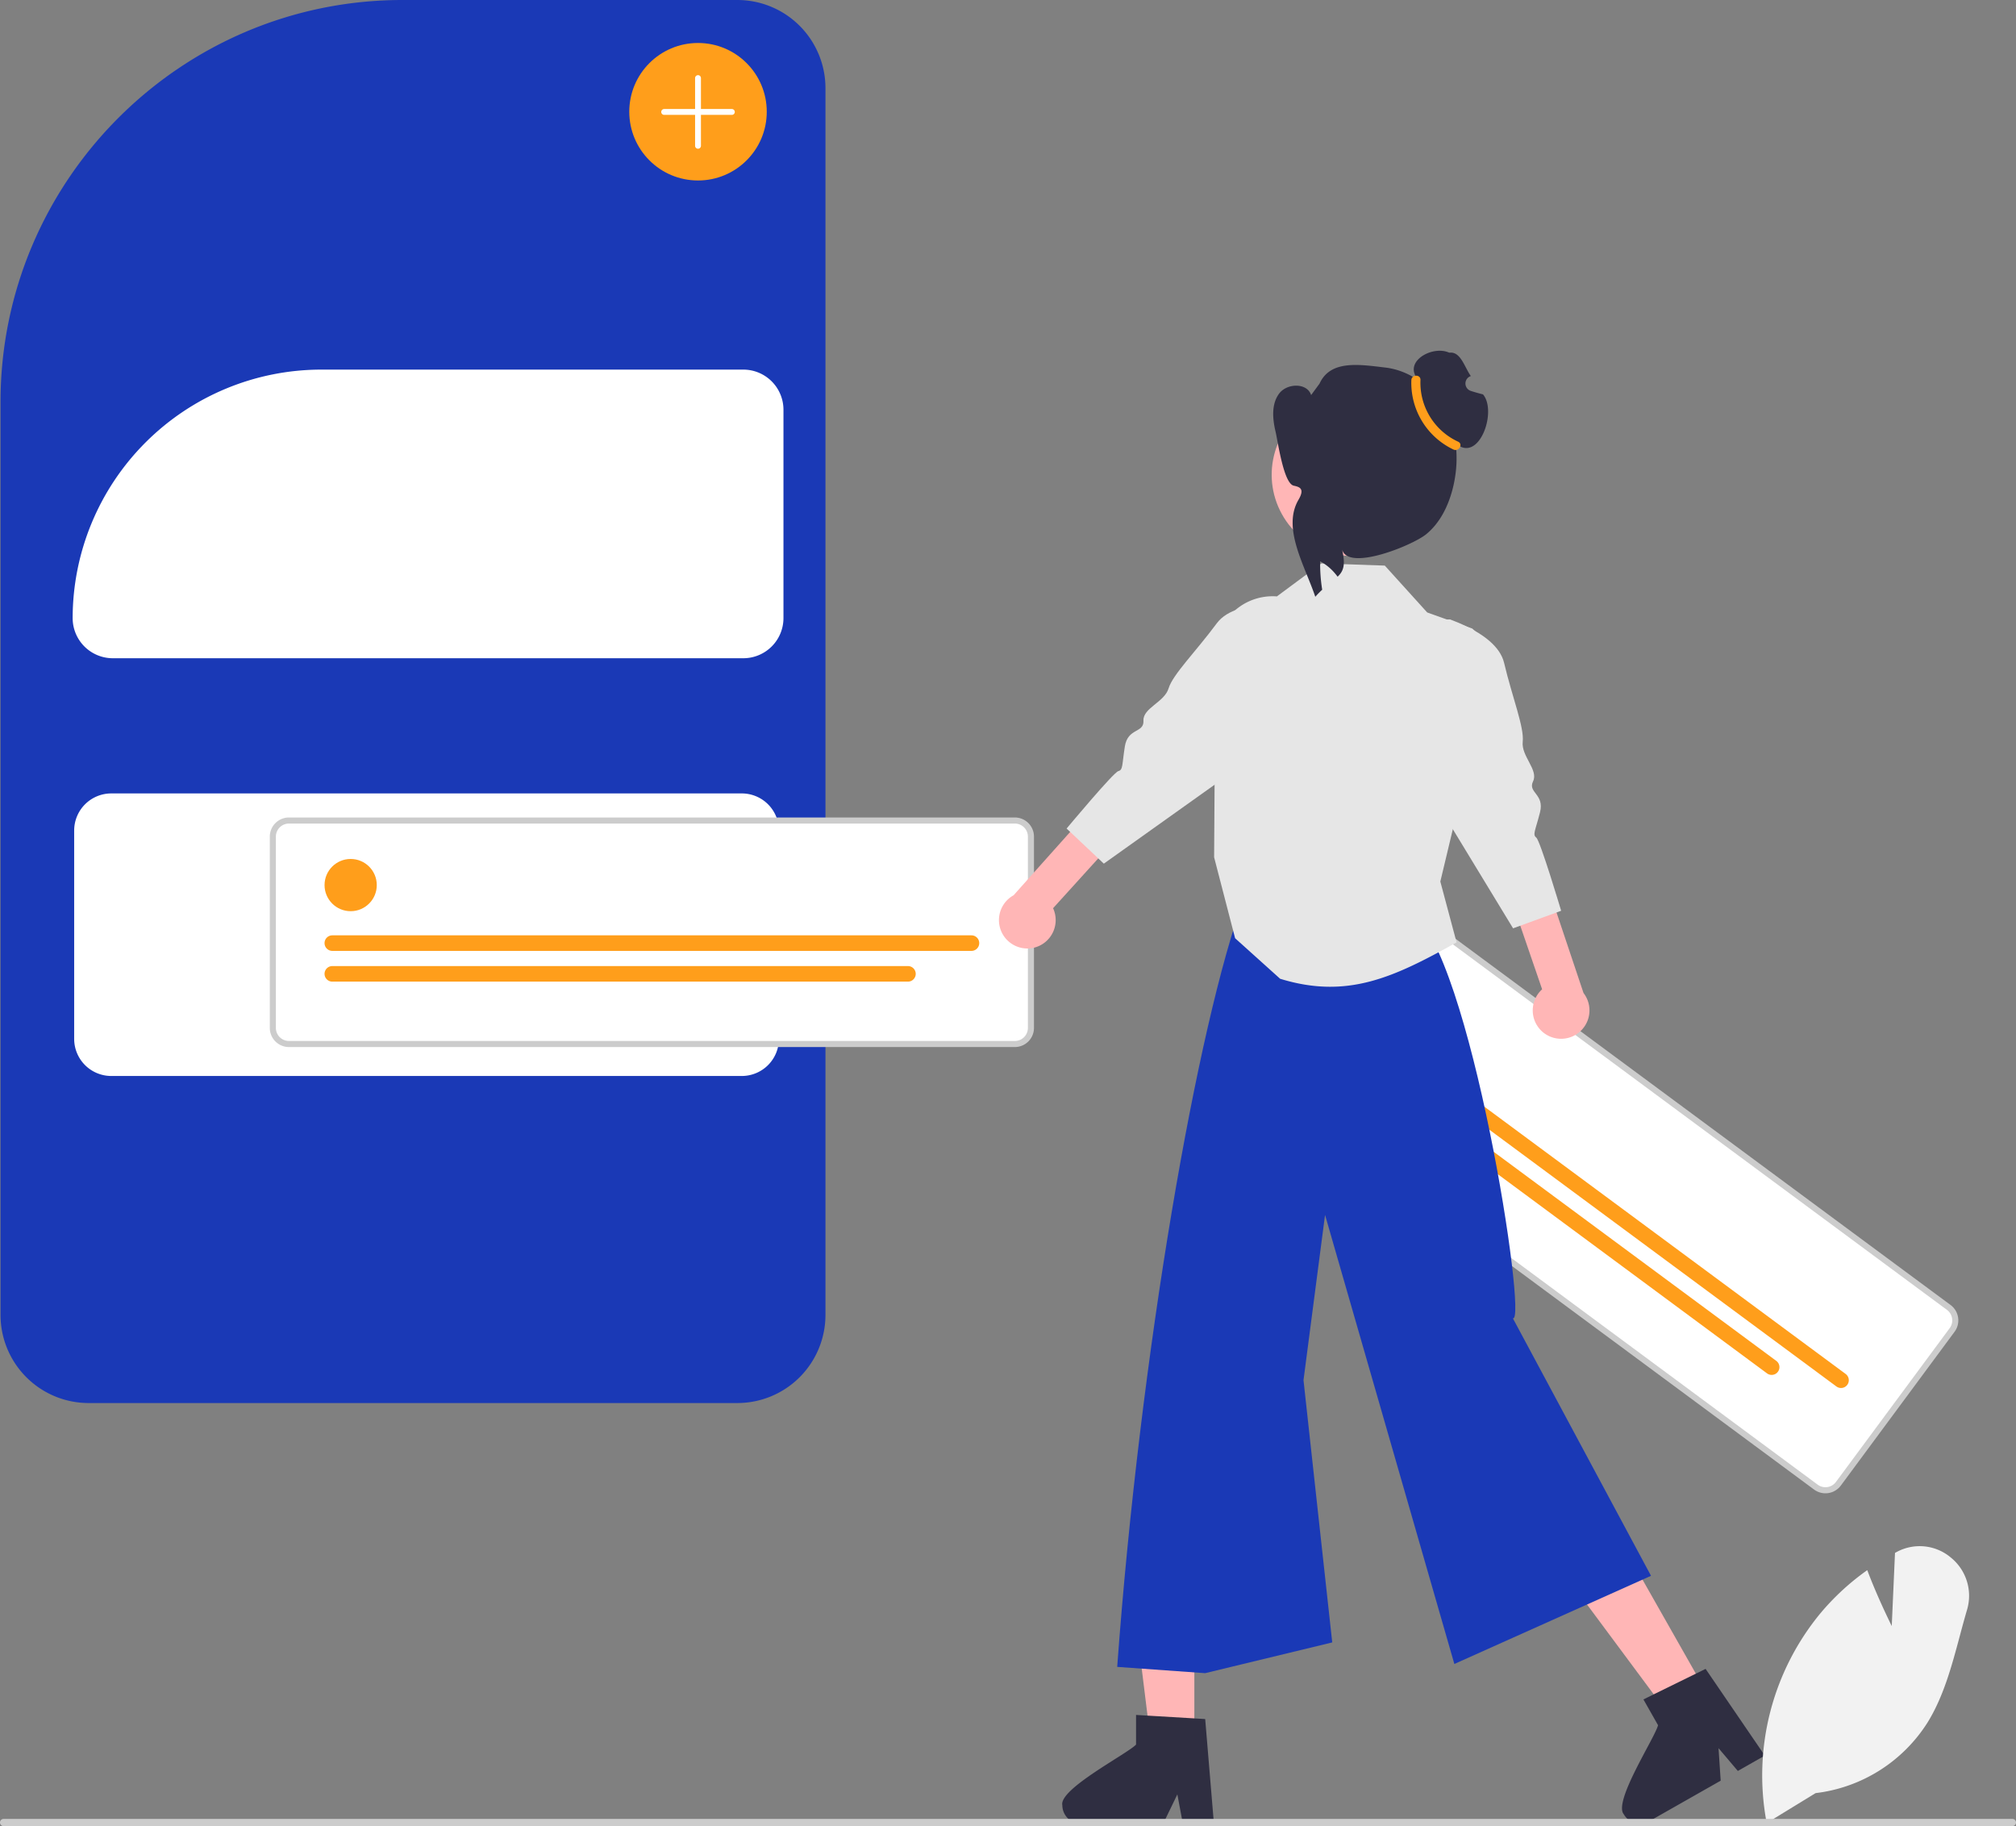
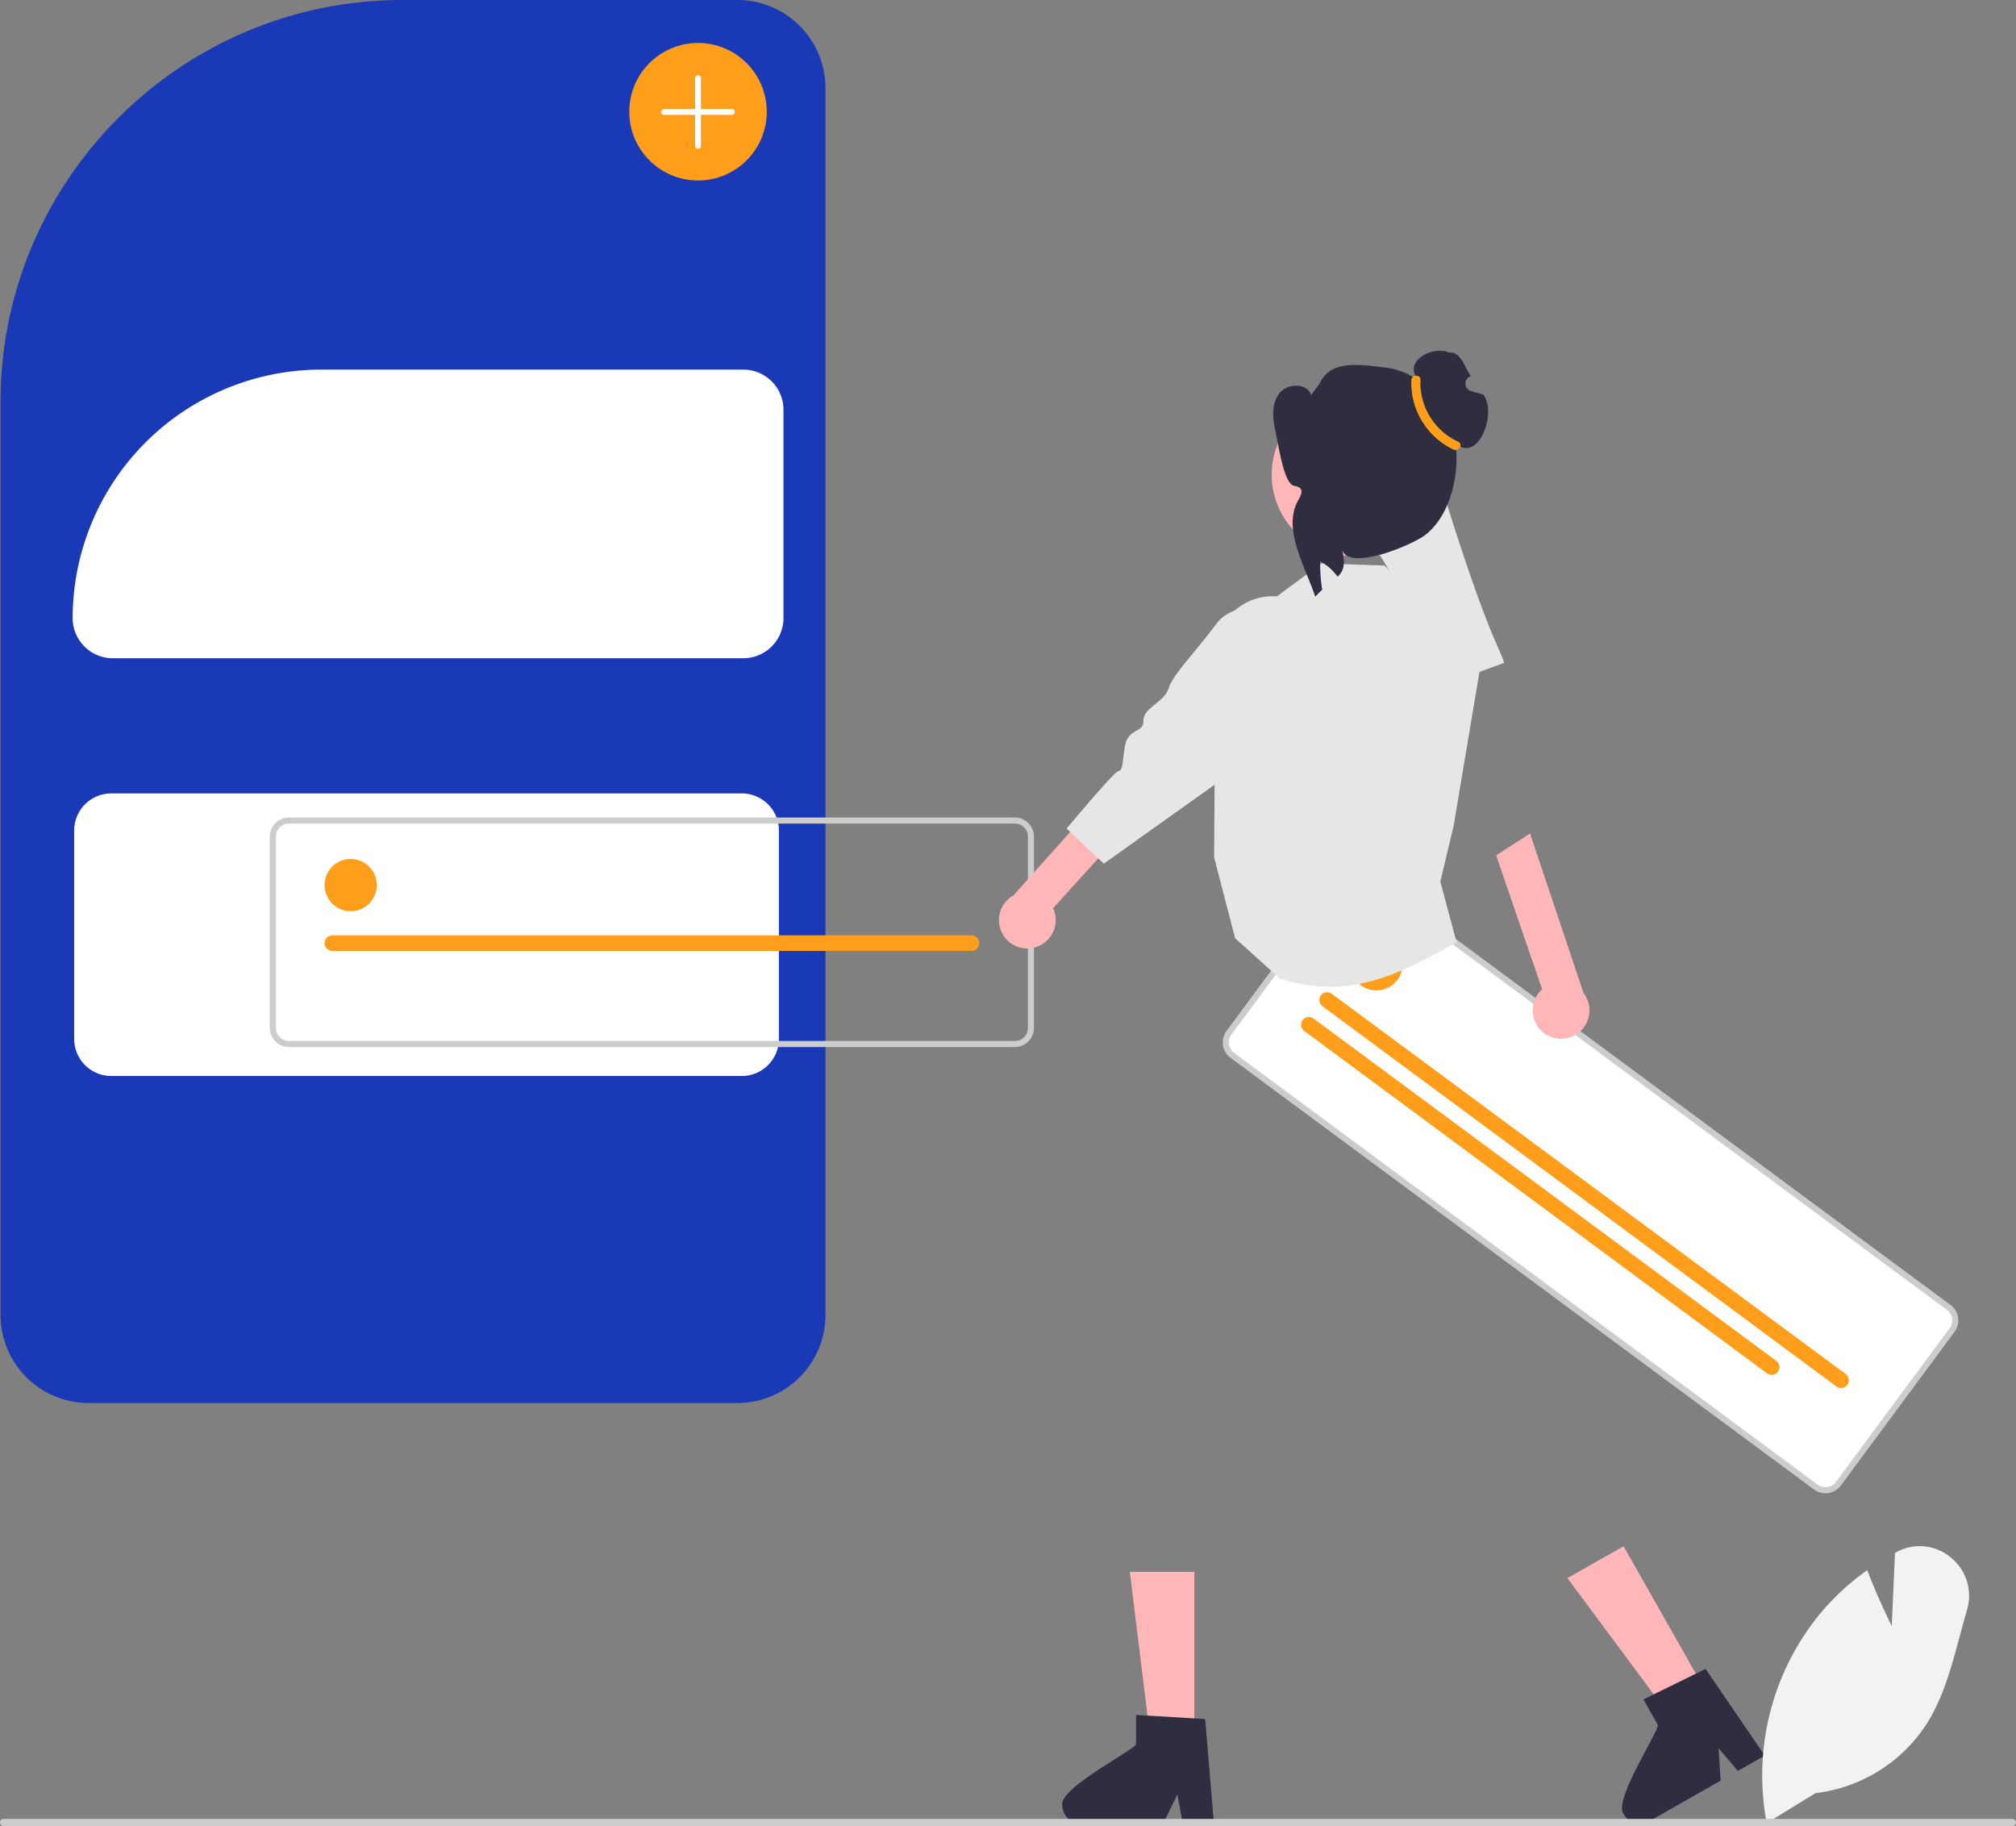
<svg xmlns="http://www.w3.org/2000/svg" data-name="Layer 1" width="663.67" height="601.064" viewBox="0 0 663.67 601.064">
  <rect x="0" y="0" width="663.67" height="601.064" fill="#808080" stroke="none" />
  <path d="M510.93,611.271H297.318a29.01,29.01,0,0,1-28.978-28.978V281.789c0-72.962,59.358-132.321,132.32-132.321H510.93a29.01,29.01,0,0,1,28.977,28.977V582.293A29.01,29.01,0,0,1,510.93,611.271Z" transform="translate(-268.165 -149.468)" fill="#1a39b6" />
  <path d="M304.787,410.623a12.219,12.219,0,0,0-12.205,12.205v68.59a12.219,12.219,0,0,0,12.205,12.205H512.378a12.219,12.219,0,0,0,12.205-12.205V422.827a12.219,12.219,0,0,0-12.205-12.205Z" transform="translate(-268.165 -149.468)" fill="#fff" />
  <path d="M512.878,366.123H305.287A13.219,13.219,0,0,1,292.083,352.918a81.888,81.888,0,0,1,81.795-81.795h139a13.219,13.219,0,0,1,13.205,13.205v68.59A13.22,13.22,0,0,1,512.878,366.123Z" transform="translate(-268.165 -149.468)" fill="#fff" />
-   <path d="M602.254,493.1H363.284a5.304,5.304,0,0,1-5.298-5.298V424.836a5.304,5.304,0,0,1,5.298-5.298H602.254a5.304,5.304,0,0,1,5.298,5.298v62.965A5.304,5.304,0,0,1,602.254,493.1Z" transform="translate(-268.165 -149.468)" fill="#fff" />
  <path d="M602.254,494.1H363.284a6.305,6.305,0,0,1-6.298-6.298V424.836a6.305,6.305,0,0,1,6.298-6.298H602.254a6.305,6.305,0,0,1,6.298,6.298v62.965A6.305,6.305,0,0,1,602.254,494.1Zm-238.97-73.561a4.303,4.303,0,0,0-4.298,4.298v62.965a4.303,4.303,0,0,0,4.298,4.298H602.254a4.303,4.303,0,0,0,4.298-4.298V424.836a4.303,4.303,0,0,0-4.298-4.298Z" transform="translate(-268.165 -149.468)" fill="#ccc" />
  <circle cx="115.439" cy="291.319" r="8.597" fill="#ff9e1b" />
  <path d="M587.97,462.451H377.568a2.56,2.56,0,1,1,0-5.12H587.97a2.56,2.56,0,1,1,0,5.12Z" transform="translate(-268.165 -149.468)" fill="#ff9e1b" />
-   <path d="M567.064,472.567H377.568a2.56,2.56,0,1,1,0-5.12H567.064a2.56,2.56,0,0,1,0,5.12Z" transform="translate(-268.165 -149.468)" fill="#ff9e1b" />
  <path d="M865.957,638.945,673.835,496.833a5.304,5.304,0,0,1-1.109-7.41L710.171,438.802a5.304,5.304,0,0,1,7.41-1.109L909.703,579.805a5.304,5.304,0,0,1,1.109,7.41L873.367,637.836A5.304,5.304,0,0,1,865.957,638.945Z" transform="translate(-268.165 -149.468)" fill="#fff" />
  <path d="M865.363,639.749,673.241,497.637a6.305,6.305,0,0,1-1.318-8.808l37.444-50.622a6.305,6.305,0,0,1,8.808-1.318L910.298,579.001a6.305,6.305,0,0,1,1.318,8.808L874.171,638.431A6.305,6.305,0,0,1,865.363,639.749ZM716.986,438.497a4.303,4.303,0,0,0-6.011.899l-37.444,50.622a4.303,4.303,0,0,0,.899,6.011L866.552,638.141a4.303,4.303,0,0,0,6.011-.899L910.008,586.62a4.303,4.303,0,0,0-.899-6.011Z" transform="translate(-268.165 -149.468)" fill="#ccc" />
  <circle cx="453.117" cy="317.392" r="8.597" fill="#ff9e1b" />
  <path d="M872.7,605.81,703.545,480.687a2.56,2.56,0,1,1,3.045-4.116L875.745,601.693a2.56,2.56,0,1,1-3.045,4.116Z" transform="translate(-268.165 -149.468)" fill="#ff9e1b" />
  <path d="M849.876,601.51,697.529,488.82a2.56,2.56,0,0,1,3.045-4.117L852.921,597.393a2.56,2.56,0,1,1-3.045,4.117Z" transform="translate(-268.165 -149.468)" fill="#ff9e1b" />
  <path d="M776.245,489.332a9.355,9.355,0,0,1-.41-14.241l-15.146-44.099,11.168-7.188,17.606,52.509a9.342,9.342,0,0,1-13.218,13.02Z" transform="translate(-268.165 -149.468)" fill="#ffb6b6" />
-   <path d="M763.319,367.657c2.675,11.316,6.668,21.2,6.127,25.947-.535,4.734,5.25,9.283,3.411,13.025-1.835,3.751,3.814,4.153,2.286,10.19-1.533,6.05-2.529,7.344-1.235,8.34,1.303.992,8.188,24.084,8.188,24.084l-4.038,1.48-11.784,4.299-27.692-45.547.084-55.906,6.876-.221c1.651.619,3.479,1.362,5.303,2.256C756.415,358.293,762.05,362.268,763.319,367.657Z" transform="translate(-268.165 -149.468)" fill="#e6e6e6" />
+   <path d="M763.319,367.657l-4.038,1.48-11.784,4.299-27.692-45.547.084-55.906,6.876-.221c1.651.619,3.479,1.362,5.303,2.256C756.415,358.293,762.05,362.268,763.319,367.657Z" transform="translate(-268.165 -149.468)" fill="#e6e6e6" />
  <polygon points="393.183 572.925 378.783 572.924 371.932 517.38 393.185 517.381 393.183 572.925" fill="#ffb6b6" />
  <path d="M617.884,743.64a6.125,6.125,0,0,0,6.086,6.098h27.108l.84-1.741,3.834-7.912,1.485,7.912.329,1.741h10.225l-.146-1.753-2.727-32.696-3.567-.219-15.41-.913-3.786-.231v9.762C639.283,726.744,616.739,738.296,617.884,743.64Z" transform="translate(-268.165 -149.468)" fill="#2f2e41" />
  <polygon points="561.89 557.25 549.365 564.356 515.996 519.427 534.481 508.939 561.89 557.25" fill="#ffb6b6" />
  <path d="M802.736,746.646a6.096,6.096,0,0,0,8.302,2.301l1.424-.803h.012l22.142-12.574-.706-10.7,6.354,7.498,4.686-2.666,4.2-2.386-3.713-5.429-15.788-23.116-3.214,1.582-13.865,6.804-3.384,1.668,4.808,8.484C813.01,721.4,799.109,742.556,802.736,746.646Z" transform="translate(-268.165 -149.468)" fill="#2f2e41" />
-   <path d="M732.811,449.739C752.108,462.526,771.211,585.379,766.198,583.373l45.483,84.765-64.739,29.02L704.375,549.356l-7.094,54.391L706.74,690.063l-41.846,10.12-28.944-2.067c7.521-102.887,26.299-211.402,41.861-253.377Z" transform="translate(-268.165 -149.468)" fill="#1a39b6" />
  <path d="M747.463,458.863l.21.79c-20.4,11.35-35.79,18.84-58.09,11.97l-14.82-13.34-6.91-26.65.43-67.2a18.831,18.831,0,0,1,20.23-18.66l14.66-10.86,20.87.72,13.96,15.42,8.34,2.98,6.48,2.31c1.31,1.18,2.74,2.54,4.11,4.04l-10.25,61-4.36,18.24Z" transform="translate(-268.165 -149.468)" fill="#e6e6e6" />
  <circle cx="713.587" cy="305.715" r="26.778" transform="translate(-327.168 232.227) rotate(-28.808)" fill="#ffb6b6" />
  <path d="M748.797,296.387c-.08.03-.15.06-.23.091a3.748,3.748,0,0,1-.47.171,12.933,12.933,0,0,1-3.168.728,12.684,12.684,0,0,1-1.39.073,13.083,13.083,0,0,1-1.78-.115,12.592,12.592,0,0,1-1.941-.395,9.238,9.238,0,0,1-.891-.288,13.64,13.64,0,0,1-8.442-8.749l0-.01a5.901,5.901,0,0,1-.172-.6,13.538,13.538,0,0,1-.449-3.449l0-.02a13.538,13.538,0,0,1,2.53-7.916c.996-1.413,2.147-1.649,1.502-3.264-2.06-5.152,6.367-9.364,11.342-7.099a4.869,4.869,0,0,1,.54-.021c3.35-.008,4.592,4.938,6.59,7.723l-.058.019a2.57,2.57,0,0,0,.033,4.863q1.995.65,4.03,1.148C760.85,284.565,755.718,300.031,748.797,296.387Z" transform="translate(-268.165 -149.468)" fill="#2f2e41" />
  <path d="M746.332,310.563c-1.476,5.634-4.202,11.131-8.723,14.792-4.531,3.662-25.839,12.335-27.638,4.91,1.203,5.187.478,7.169-1.457,9.024-.331-.449-.682-.878-1.043-1.297a16.87,16.87,0,0,0-4.71-3.778,54.227,54.227,0,0,0,.674,9.358,31.642,31.642,0,0,0-2.274,2.326c-3.446-10.271-11-22.574-5.531-31.926,2.17-3.712.361-4.22-1.562-4.646-3.356-.744-5.207-14.517-6.005-17.865-.991-4.198-1.383-9.027,1.218-12.473s9.181-3.593,10.511.513l2.77-3.767c3.58-7.879,13.084-6.303,21.677-5.285,8.593,1.008,16.178,7.049,20.047,14.789C748.148,292.979,748.521,302.188,746.332,310.563Z" transform="translate(-268.165 -149.468)" fill="#2f2e41" />
  <path d="M732.786,274.572a24.257,24.257,0,0,0,13.875,22.862c1.746.791,3.266-1.798,1.508-2.594a21.341,21.341,0,0,1-12.383-20.275c.1-1.929-2.9-1.916-3,.008Z" transform="translate(-268.165 -149.468)" fill="#ff9e1b" />
  <path d="M608.844,461.325a9.355,9.355,0,0,0,5.997-12.924L646.16,413.858l-7.425-11.012-36.898,41.299a9.342,9.342,0,0,0,7.007,17.179Z" transform="translate(-268.165 -149.468)" fill="#ffb6b6" />
  <path d="M697.871,349.259s-22.213-3.989-29.136,5.362-14.492,16.851-15.869,21.422-8.484,6.459-8.274,10.628-5.144,2.306-6.119,8.464-.574,7.745-2.161,8.146-17.019,18.898-17.019,18.898l12.255,11.555L674.961,402.811Z" transform="translate(-268.165 -149.468)" fill="#e6e6e6" />
  <circle cx="229.788" cy="36.777" r="22.63" fill="#ff9e1b" />
  <path d="M497.953,198.418a.963.963,0,0,1-.963-.963v-22.285a.963.963,0,0,1,1.926,0v22.285A.963.963,0,0,1,497.953,198.418Z" transform="translate(-268.165 -149.468)" fill="#fff" />
  <path d="M509.095,187.276H486.81a.963.963,0,1,1,0-1.926h22.285a.963.963,0,1,1,0,1.926Z" transform="translate(-268.165 -149.468)" fill="#fff" />
  <path d="M849.765,749.518l-.133-.714a83.882,83.882,0,0,1,17.754-68.256A81.386,81.386,0,0,1,882.34,666.652l.529-.382.231.609c2.76,7.276,6.243,14.563,7.831,17.789l1.071-24.078.611-.324a15.908,15.908,0,0,1,17.733,1.83,16.181,16.181,0,0,1,5.343,17.326c-.833,2.829-1.619,5.764-2.379,8.602-2.613,9.752-5.314,19.836-10.55,28.327a50.702,50.702,0,0,1-36.899,23.312Z" transform="translate(-268.165 -149.468)" fill="#f2f2f2" />
  <path d="M931.835,749.342a1.186,1.186,0,0,1-1.19,1.19H269.355a1.19,1.19,0,0,1,0-2.38h661.29A1.187,1.187,0,0,1,931.835,749.342Z" transform="translate(-268.165 -149.468)" fill="#ccc" />
</svg>